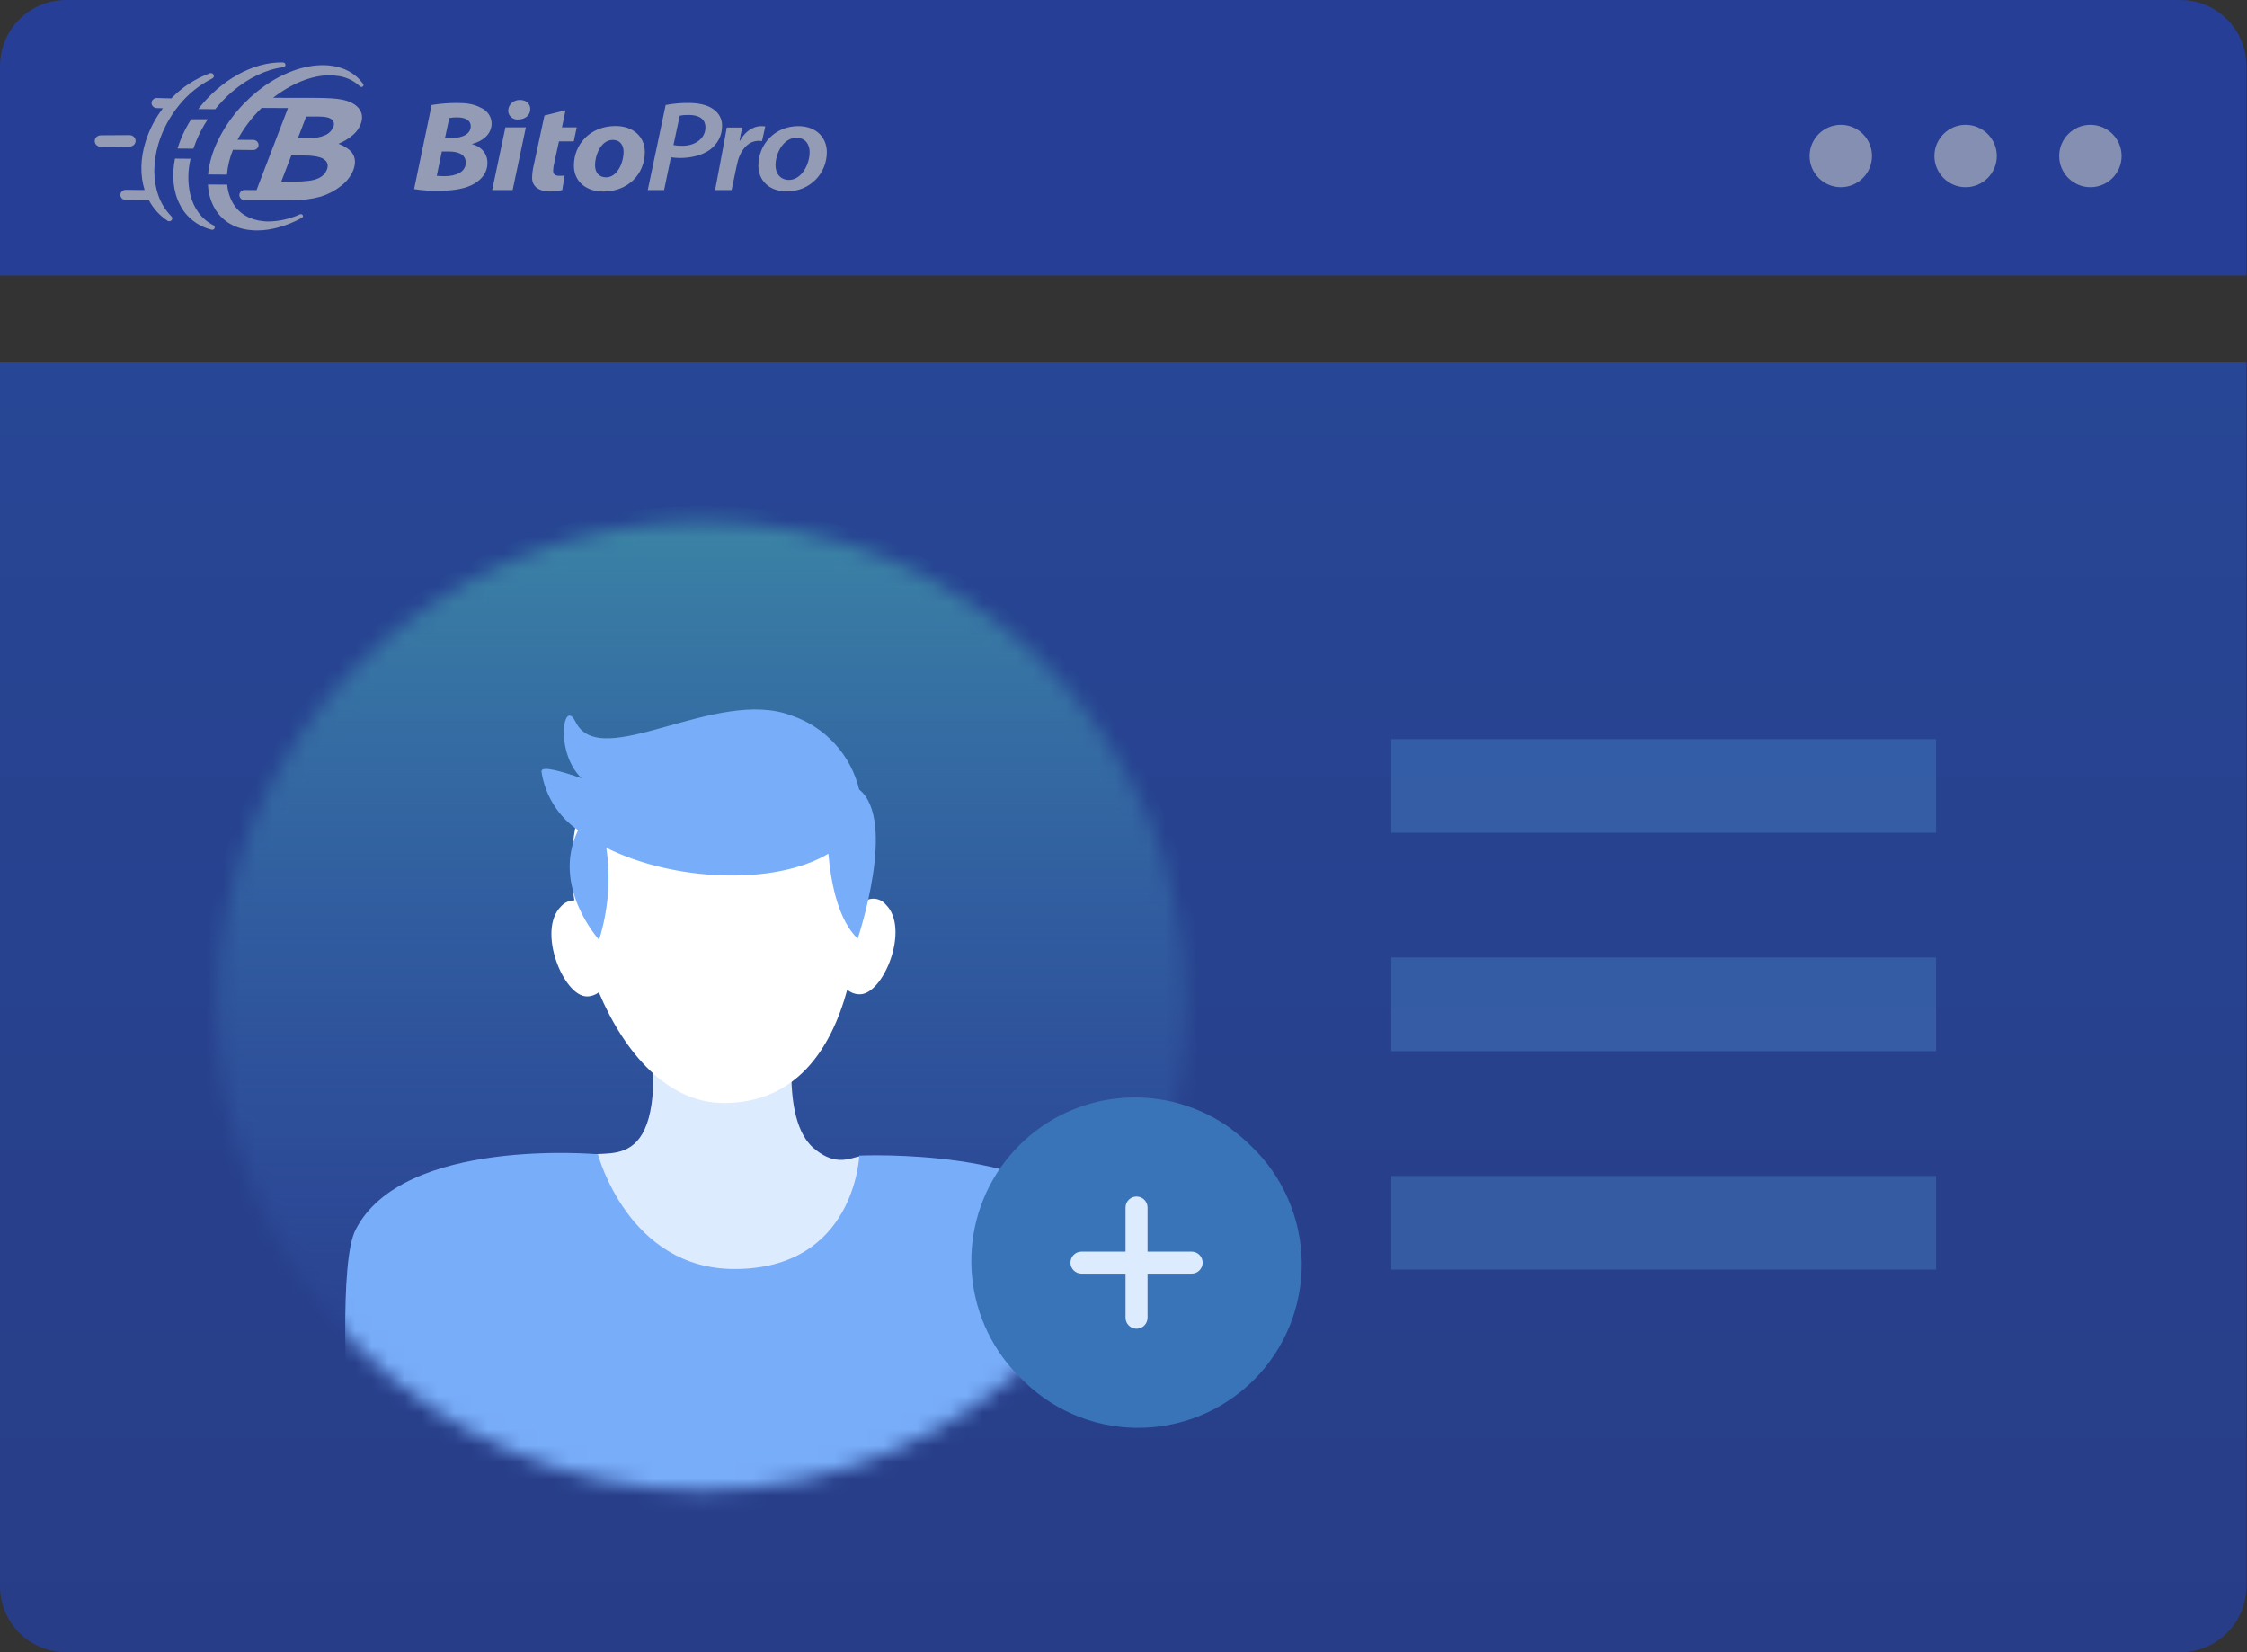
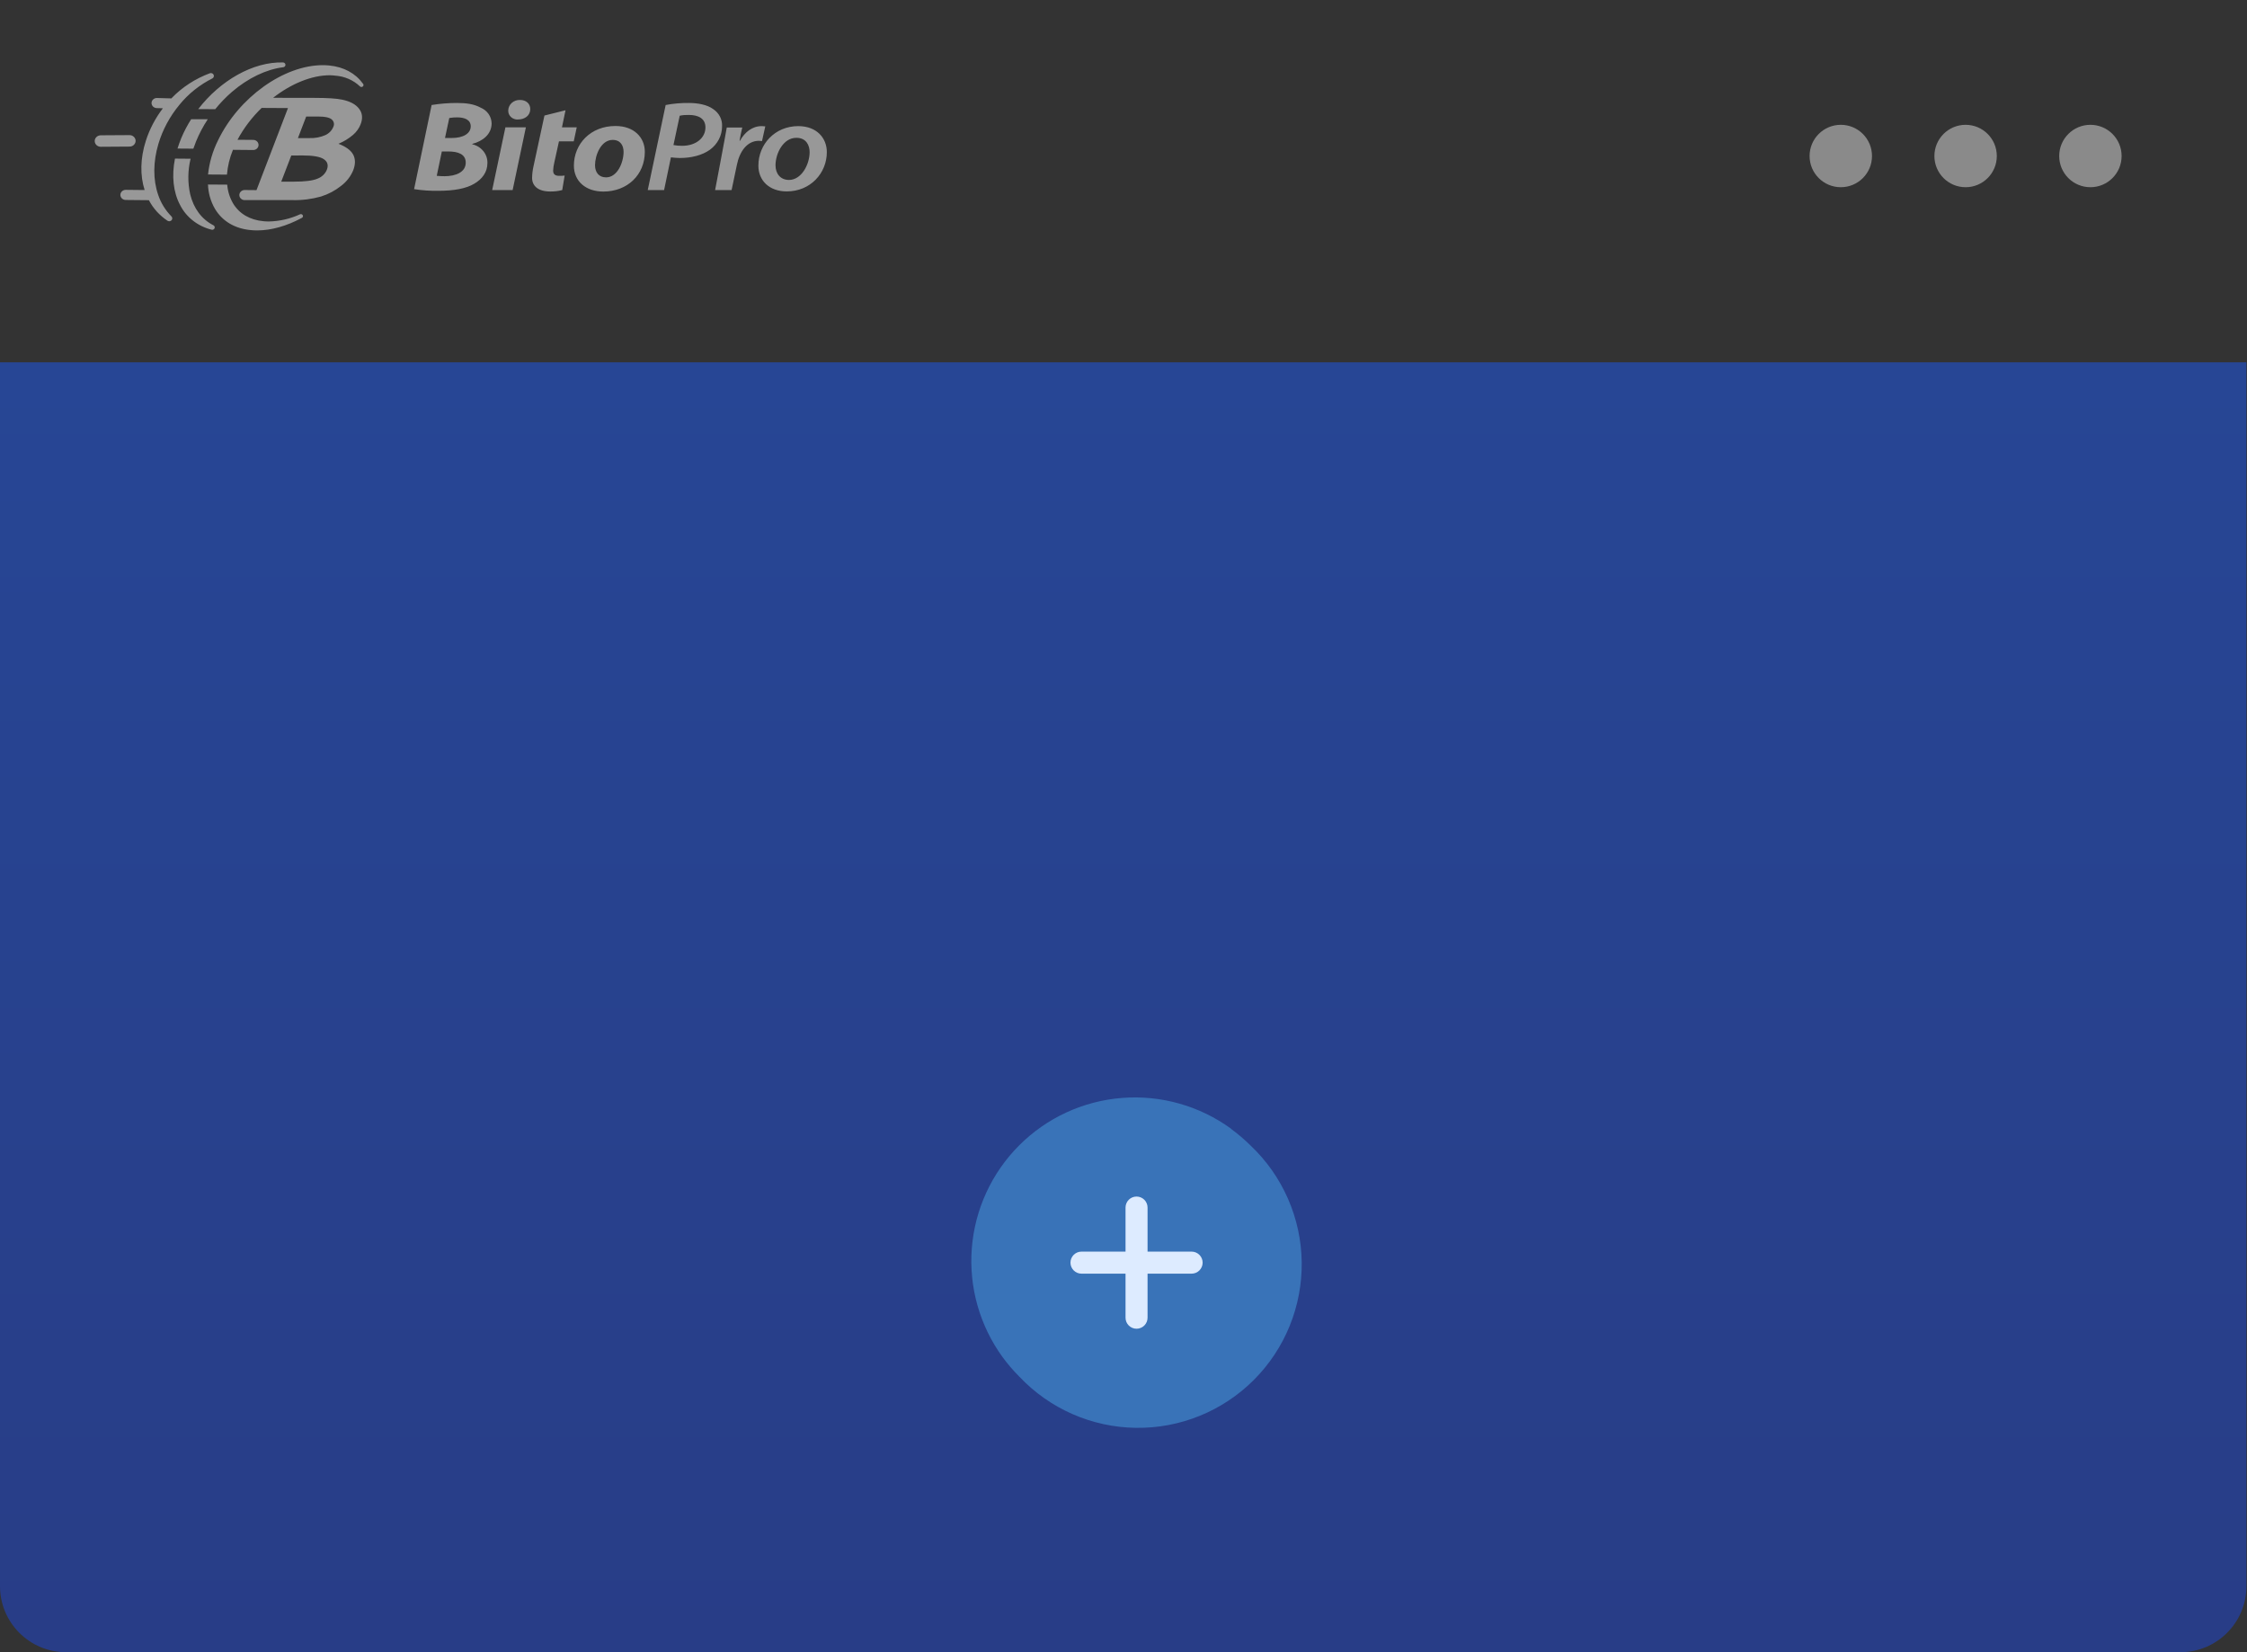
<svg xmlns="http://www.w3.org/2000/svg" width="136" height="100" viewBox="0 0 136 100" fill="none">
  <rect x="0" y="0" width="136" height="100" fill="#333333" stroke="none" />
  <path d="M0 21.93H135.965V96C135.965 98.209 134.174 100 131.965 100H4C1.791 100 0 98.209 0 96V21.93Z" fill="url(#paint0_linear)" />
-   <path opacity="0.3" fill-rule="evenodd" clip-rule="evenodd" d="M84.21 44.737H117.181V50.402H84.21V44.737ZM84.21 57.956H117.181V63.622H84.21V57.956ZM117.181 71.176H84.21V76.841H117.181V71.176Z" fill="#569ADA" />
  <mask id="mask0" style="mask-type:alpha" maskUnits="userSpaceOnUse" x="13" y="31" width="59" height="60">
-     <circle cx="42.468" cy="60.889" r="29.31" fill="#C4C4C4" />
-   </mask>
+     </mask>
  <g mask="url(#mask0)">
    <circle cx="42.467" cy="60.889" r="30.271" fill="url(#paint1_linear)" />
-     <path d="M48.343 60.526C48.343 60.526 46.89 67.417 49.214 69.463C51.538 71.508 52.574 68.319 52.595 71.455C52.595 74.729 47.585 77.523 47.585 77.523L39.712 77.218C39.712 77.218 35.764 74.43 35.171 71.006C34.701 68.298 38.99 72.075 39.498 66.279C39.738 63.512 38.542 58.721 38.542 58.721L48.343 60.526Z" fill="#DDEBFF" />
-     <path d="M36.191 69.863C36.191 69.863 38.012 76.807 44.454 76.807C51.756 76.807 52.007 69.943 52.007 69.943C52.007 69.943 63.603 69.409 66.189 74.27C68.774 79.13 65.19 105.517 65.19 105.517H22.618C22.618 105.517 19.637 78.19 21.512 74.451C24.359 68.789 36.191 69.863 36.191 69.863Z" fill="#78ADF9" />
+     <path d="M36.191 69.863C36.191 69.863 38.012 76.807 44.454 76.807C51.756 76.807 52.007 69.943 52.007 69.943C52.007 69.943 63.603 69.409 66.189 74.27C68.774 79.13 65.19 105.517 65.19 105.517H22.618C22.618 105.517 19.637 78.19 21.512 74.451Z" fill="#78ADF9" />
    <path d="M53.62 54.757C53.529 54.644 53.414 54.552 53.283 54.489C53.153 54.426 53.009 54.393 52.864 54.393C52.719 54.393 52.575 54.426 52.444 54.489C52.314 54.552 52.199 54.644 52.108 54.757C52.222 53.062 52.209 51.36 52.071 49.667C49.87 40.885 37.114 43.374 35.127 48.828C34.583 50.666 34.459 52.603 34.764 54.495C34.612 54.495 34.461 54.527 34.322 54.59C34.182 54.652 34.058 54.744 33.958 54.859C32.478 56.306 34.107 60.323 35.528 60.307C35.788 60.307 36.041 60.218 36.244 60.056C37.809 63.758 40.426 66.754 43.802 66.76C48.15 66.76 50.281 63.555 51.28 59.901C51.489 60.079 51.754 60.178 52.028 60.179C53.459 60.216 55.094 56.215 53.62 54.757Z" fill="white" />
    <path d="M52.002 47.786C51.752 46.754 51.246 45.8 50.528 45.017C49.811 44.233 48.906 43.644 47.899 43.305C43.348 41.569 36.356 46.766 34.839 43.695C34.086 42.167 33.568 45.57 35.213 47.113C34.033 46.691 32.735 46.318 32.772 46.697C32.878 47.409 33.129 48.093 33.511 48.704C33.892 49.315 34.395 49.841 34.989 50.249C33.328 53.657 36.26 56.883 36.26 56.883C36.821 55.082 36.971 53.178 36.698 51.312C40.731 53.326 46.847 53.63 50.137 51.67C50.308 53.614 50.778 55.719 51.911 56.814C51.911 56.814 54.32 49.656 52.002 47.786Z" fill="#78ADF9" />
  </g>
-   <path d="M0 4C0 1.791 1.791 0 4 0H131.965C134.174 0 135.965 1.791 135.965 4V16.667H0V4Z" fill="#263E95" />
  <path opacity="0.7" fill-rule="evenodd" clip-rule="evenodd" d="M13.028 6.608L11.998 6.603C13.33 4.875 15.316 3.727 17.133 3.779C17.171 3.781 17.207 3.796 17.233 3.822C17.26 3.848 17.275 3.882 17.276 3.918C17.279 3.955 17.266 3.99 17.241 4.019C17.217 4.047 17.182 4.065 17.143 4.069C16.113 4.196 15.01 4.726 14.037 5.562C13.668 5.881 13.331 6.231 13.028 6.608ZM20.297 4.579C20.859 4.619 21.388 4.849 21.785 5.228C21.797 5.24 21.811 5.249 21.826 5.256C21.842 5.262 21.859 5.265 21.876 5.265C21.91 5.265 21.942 5.252 21.965 5.229C21.989 5.207 22.002 5.176 22.002 5.145C22.003 5.115 21.99 5.085 21.968 5.064C21.51 4.43 20.804 4.049 19.922 3.963C19.797 3.951 19.667 3.944 19.537 3.944C17.18 3.944 14.456 5.891 13.2 8.487C12.873 9.14 12.667 9.842 12.591 10.561L13.736 10.569C13.779 10.055 13.901 9.549 14.099 9.068L15.344 9.079C15.427 9.074 15.504 9.04 15.561 8.983C15.617 8.926 15.649 8.851 15.649 8.773C15.649 8.695 15.617 8.62 15.561 8.563C15.504 8.506 15.427 8.472 15.344 8.467L14.374 8.459C14.755 7.75 15.248 7.1 15.836 6.532L17.43 6.541L15.525 11.507L14.791 11.5C14.709 11.505 14.631 11.539 14.575 11.596C14.518 11.653 14.486 11.728 14.486 11.806C14.486 11.884 14.518 11.959 14.575 12.016C14.631 12.072 14.709 12.107 14.791 12.111H15.295H17.71C18.291 12.125 18.87 12.052 19.427 11.895C19.87 11.756 20.282 11.538 20.639 11.254C20.971 11.005 21.226 10.677 21.38 10.304C21.517 9.943 21.516 9.628 21.38 9.364C21.243 9.1 20.941 8.878 20.486 8.702C20.809 8.568 21.108 8.385 21.37 8.161C21.575 7.985 21.732 7.765 21.828 7.52C21.967 7.159 21.936 6.844 21.732 6.579C21.529 6.314 21.189 6.131 20.709 6.032C20.374 5.96 19.813 5.924 19.027 5.924H17.684L16.532 5.917C17.61 5.077 18.848 4.554 19.966 4.554C20.077 4.557 20.187 4.565 20.297 4.579ZM18.532 7.054H19.295C19.672 7.054 19.931 7.111 20.071 7.224C20.14 7.279 20.187 7.354 20.205 7.438C20.223 7.521 20.212 7.608 20.172 7.684C20.084 7.9 19.913 8.076 19.692 8.177C19.392 8.309 19.062 8.371 18.731 8.358H18.032L18.532 7.054ZM18.311 9.408C18.956 9.408 19.389 9.486 19.608 9.64C19.828 9.793 19.886 10.004 19.784 10.271C19.735 10.392 19.66 10.503 19.563 10.596C19.467 10.689 19.351 10.762 19.223 10.811C18.937 10.936 18.454 10.995 17.774 10.995H17.022L17.63 9.412L18.311 9.408ZM29.789 11.505L30.59 7.707H31.829L31.027 11.505H29.789ZM31.355 7.233C31.277 7.238 31.2 7.228 31.127 7.202C31.054 7.177 30.987 7.138 30.931 7.087C30.875 7.036 30.831 6.975 30.802 6.907C30.773 6.839 30.759 6.766 30.761 6.692C30.762 6.606 30.781 6.52 30.818 6.44C30.854 6.36 30.907 6.288 30.974 6.228C31.041 6.168 31.119 6.122 31.205 6.091C31.291 6.061 31.383 6.047 31.475 6.05C31.836 6.05 32.094 6.266 32.094 6.602C32.094 6.997 31.759 7.23 31.363 7.23L31.355 7.233ZM41.691 6.232C41.22 6.226 40.75 6.268 40.289 6.356L39.205 11.504H40.194L40.607 9.524C40.786 9.546 40.967 9.559 41.148 9.563C41.837 9.563 42.499 9.4 42.964 9.066C43.194 8.899 43.38 8.684 43.509 8.437C43.637 8.191 43.703 7.92 43.703 7.645C43.714 7.443 43.671 7.242 43.578 7.06C43.484 6.878 43.344 6.722 43.17 6.605C42.8 6.333 42.224 6.232 41.691 6.232ZM41.287 8.825C41.11 8.828 40.934 8.812 40.761 8.779L41.14 7.004C41.321 6.966 41.506 6.951 41.691 6.957C42.259 6.957 42.697 7.164 42.697 7.714C42.697 8.336 42.138 8.825 41.287 8.825ZM43.987 7.719C43.936 8.065 43.282 11.504 43.282 11.504H44.28L44.599 9.983C44.762 9.171 45.218 8.522 45.932 8.522C45.995 8.523 46.059 8.528 46.121 8.538L46.319 7.648C46.248 7.64 46.176 7.635 46.104 7.633C45.528 7.633 45.071 8.005 44.788 8.518H44.762C44.802 8.259 44.858 8.012 44.913 7.774L44.913 7.774L44.913 7.774L44.926 7.719H43.987ZM50.044 9.206C50.044 10.487 49.045 11.585 47.618 11.585C46.559 11.585 45.901 10.925 45.901 10.025C45.901 8.743 46.89 7.633 48.319 7.633C49.449 7.638 50.044 8.367 50.044 9.206ZM46.938 10.005C46.938 10.525 47.248 10.891 47.755 10.891C48.504 10.891 49.003 9.959 49.003 9.206C49.003 8.818 48.813 8.341 48.202 8.341C47.403 8.336 46.938 9.295 46.938 10.005ZM27.648 6.232C27.137 6.232 26.627 6.273 26.124 6.356L25.063 11.447C25.546 11.523 26.035 11.557 26.525 11.549C27.489 11.549 28.22 11.411 28.71 11.116C29.166 10.847 29.501 10.433 29.501 9.873C29.51 9.613 29.424 9.357 29.257 9.149C29.09 8.942 28.853 8.794 28.585 8.732V8.708C29.212 8.548 29.755 8.127 29.755 7.467C29.752 7.264 29.688 7.065 29.569 6.896C29.45 6.726 29.282 6.593 29.084 6.512C28.696 6.302 28.25 6.232 27.648 6.232ZM26.907 10.665C26.749 10.666 26.591 10.658 26.434 10.642L26.742 9.167H27.132C27.707 9.167 28.189 9.322 28.189 9.842C28.189 10.425 27.578 10.665 26.907 10.665ZM27.347 8.352H26.933L27.192 7.143C27.351 7.114 27.512 7.101 27.674 7.104C28.148 7.104 28.491 7.265 28.491 7.645C28.491 8.088 28.026 8.352 27.347 8.352ZM34.013 7.707L34.228 6.674L32.953 6.993L32.291 10.059C32.238 10.292 32.209 10.529 32.205 10.767C32.205 11.24 32.558 11.59 33.297 11.59C33.544 11.595 33.791 11.566 34.029 11.504L34.175 10.626C34.062 10.639 33.947 10.645 33.832 10.642C33.565 10.642 33.479 10.51 33.479 10.324C33.486 10.162 33.51 10 33.548 9.842L33.832 8.554H34.726L34.907 7.707H34.013ZM39.028 9.187C39.028 10.576 37.978 11.594 36.516 11.594C35.45 11.594 34.735 10.965 34.735 10.026C34.735 8.705 35.751 7.626 37.246 7.626C38.374 7.622 39.028 8.321 39.028 9.187ZM36.014 9.998C36.014 10.44 36.254 10.735 36.684 10.735C37.364 10.735 37.742 9.842 37.742 9.19C37.742 8.84 37.578 8.468 37.081 8.468C36.37 8.468 36.014 9.403 36.014 9.998ZM16.268 13.405C16.924 13.391 17.568 13.243 18.157 12.972H18.152C18.183 12.958 18.218 12.956 18.25 12.966C18.282 12.976 18.309 12.998 18.324 13.026C18.339 13.055 18.342 13.088 18.331 13.119C18.32 13.149 18.297 13.174 18.267 13.189C17.348 13.684 16.414 13.946 15.566 13.946C15.437 13.946 15.309 13.94 15.181 13.927C14.214 13.838 13.464 13.39 13.015 12.648C12.751 12.194 12.605 11.686 12.588 11.168L13.753 11.176C13.783 11.574 13.904 11.962 14.107 12.313C14.486 12.938 15.119 13.31 15.939 13.388C16.048 13.399 16.158 13.405 16.268 13.405ZM11.511 11.757C11.723 12.621 12.206 13.271 12.919 13.636C12.948 13.652 12.971 13.676 12.985 13.706C12.998 13.735 13.001 13.768 12.992 13.799C12.984 13.83 12.965 13.857 12.939 13.877C12.912 13.897 12.879 13.908 12.845 13.908C12.832 13.908 12.818 13.906 12.805 13.902C12.393 13.799 12.009 13.612 11.68 13.355C11.351 13.098 11.086 12.776 10.902 12.412C10.485 11.634 10.383 10.647 10.59 9.6L11.535 9.608C11.363 10.315 11.355 11.047 11.511 11.757ZM10.973 8.354C10.886 8.57 10.809 8.779 10.744 8.991L11.703 8.998C11.752 8.851 11.806 8.705 11.866 8.559C12.057 8.092 12.295 7.642 12.576 7.217H11.57C11.339 7.58 11.139 7.96 10.973 8.354ZM9.573 11.793C9.257 10.872 9.262 9.804 9.588 8.706C9.845 7.85 10.277 7.048 10.857 6.346C11.396 5.681 12.081 5.133 12.865 4.74C12.901 4.717 12.927 4.683 12.939 4.643C12.95 4.604 12.947 4.562 12.929 4.524C12.911 4.487 12.88 4.457 12.841 4.439C12.802 4.421 12.757 4.417 12.715 4.428C11.817 4.76 11.013 5.284 10.366 5.96C10.347 5.956 10.328 5.954 10.309 5.954L9.477 5.931C9.394 5.936 9.317 5.97 9.26 6.027C9.204 6.083 9.172 6.159 9.172 6.237C9.172 6.315 9.204 6.39 9.26 6.446C9.317 6.503 9.394 6.537 9.477 6.542L9.859 6.553C9.403 7.149 9.055 7.813 8.829 8.517C8.485 9.582 8.473 10.622 8.754 11.502L7.61 11.49C7.524 11.49 7.442 11.523 7.381 11.58C7.32 11.637 7.286 11.715 7.286 11.796C7.286 11.878 7.32 11.956 7.381 12.013C7.442 12.07 7.524 12.103 7.61 12.103L8.983 12.116H9.012C9.271 12.614 9.659 13.042 10.139 13.361C10.171 13.38 10.207 13.391 10.245 13.391C10.281 13.39 10.316 13.38 10.345 13.361C10.375 13.342 10.398 13.315 10.412 13.283C10.426 13.252 10.43 13.217 10.423 13.184C10.416 13.151 10.399 13.12 10.374 13.095C10.008 12.723 9.735 12.278 9.573 11.793ZM8.102 8.282C8.171 8.347 8.209 8.436 8.208 8.528C8.208 8.619 8.169 8.706 8.101 8.77C8.033 8.835 7.941 8.871 7.845 8.872L6.1 8.884C6.003 8.884 5.909 8.847 5.84 8.782C5.771 8.717 5.733 8.628 5.733 8.536C5.733 8.444 5.771 8.356 5.84 8.291C5.909 8.226 6.003 8.189 6.1 8.189L7.843 8.178C7.941 8.179 8.034 8.216 8.102 8.282Z" fill="#C4C4C4" />
  <path opacity="0.6" fill-rule="evenodd" clip-rule="evenodd" d="M113.303 9.443C113.303 10.486 112.458 11.331 111.415 11.331C110.372 11.331 109.526 10.486 109.526 9.443C109.526 8.4 110.372 7.554 111.415 7.554C112.458 7.554 113.303 8.4 113.303 9.443ZM120.857 9.443C120.857 10.486 120.012 11.331 118.969 11.331C117.926 11.331 117.08 10.486 117.08 9.443C117.08 8.4 117.926 7.554 118.969 7.554C120.012 7.554 120.857 8.4 120.857 9.443ZM126.522 11.331C127.565 11.331 128.411 10.486 128.411 9.443C128.411 8.4 127.565 7.554 126.522 7.554C125.479 7.554 124.634 8.4 124.634 9.443C124.634 10.486 125.479 11.331 126.522 11.331Z" fill="#C4C4C4" />
  <path d="M74.507 68.324C74.928 68.632 75.325 68.97 75.695 69.337C76.656 70.246 77.424 71.339 77.954 72.55C78.485 73.761 78.768 75.067 78.786 76.389C78.804 77.711 78.556 79.024 78.058 80.249C77.561 81.474 76.822 82.587 75.887 83.522C74.952 84.457 73.839 85.196 72.614 85.693C71.388 86.191 70.076 86.438 68.754 86.42C67.431 86.402 66.126 86.119 64.915 85.589C63.703 85.058 62.611 84.289 61.702 83.329C61.335 82.962 60.997 82.568 60.689 82.15C59.3 80.244 58.636 77.905 58.819 75.553C59.002 73.202 60.018 70.992 61.685 69.324C63.352 67.655 65.56 66.636 67.912 66.452C70.263 66.267 72.603 66.928 74.511 68.315L74.507 68.324Z" fill="#3973B8" />
  <path fill-rule="evenodd" clip-rule="evenodd" d="M68.318 80.226C68.443 80.351 68.612 80.421 68.789 80.421C68.966 80.421 69.136 80.351 69.261 80.226C69.386 80.101 69.456 79.931 69.456 79.754V77.088H72.123C72.3 77.088 72.469 77.017 72.594 76.892C72.719 76.767 72.79 76.598 72.79 76.421C72.79 76.244 72.719 76.075 72.594 75.95C72.469 75.825 72.3 75.754 72.123 75.754H69.456V73.088C69.456 72.911 69.386 72.741 69.261 72.616C69.136 72.491 68.966 72.421 68.789 72.421C68.612 72.421 68.443 72.491 68.318 72.616C68.193 72.741 68.123 72.911 68.123 73.088V75.754H65.456C65.279 75.754 65.11 75.825 64.985 75.95C64.86 76.075 64.79 76.244 64.79 76.421C64.79 76.598 64.86 76.767 64.985 76.892C65.11 77.017 65.279 77.088 65.456 77.088H68.123V79.754C68.123 79.931 68.193 80.101 68.318 80.226Z" fill="#DDEBFF" />
  <defs>
    <linearGradient id="paint0_linear" x1="67.983" y1="21.93" x2="67.983" y2="100" gradientUnits="userSpaceOnUse">
      <stop stop-color="#274695" />
      <stop offset="1" stop-color="#283D87" />
    </linearGradient>
    <linearGradient id="paint1_linear" x1="42.467" y1="30.618" x2="42.467" y2="91.159" gradientUnits="userSpaceOnUse">
      <stop stop-color="#3B85A5" />
      <stop offset="1" stop-color="#324FB2" stop-opacity="0" />
    </linearGradient>
  </defs>
</svg>